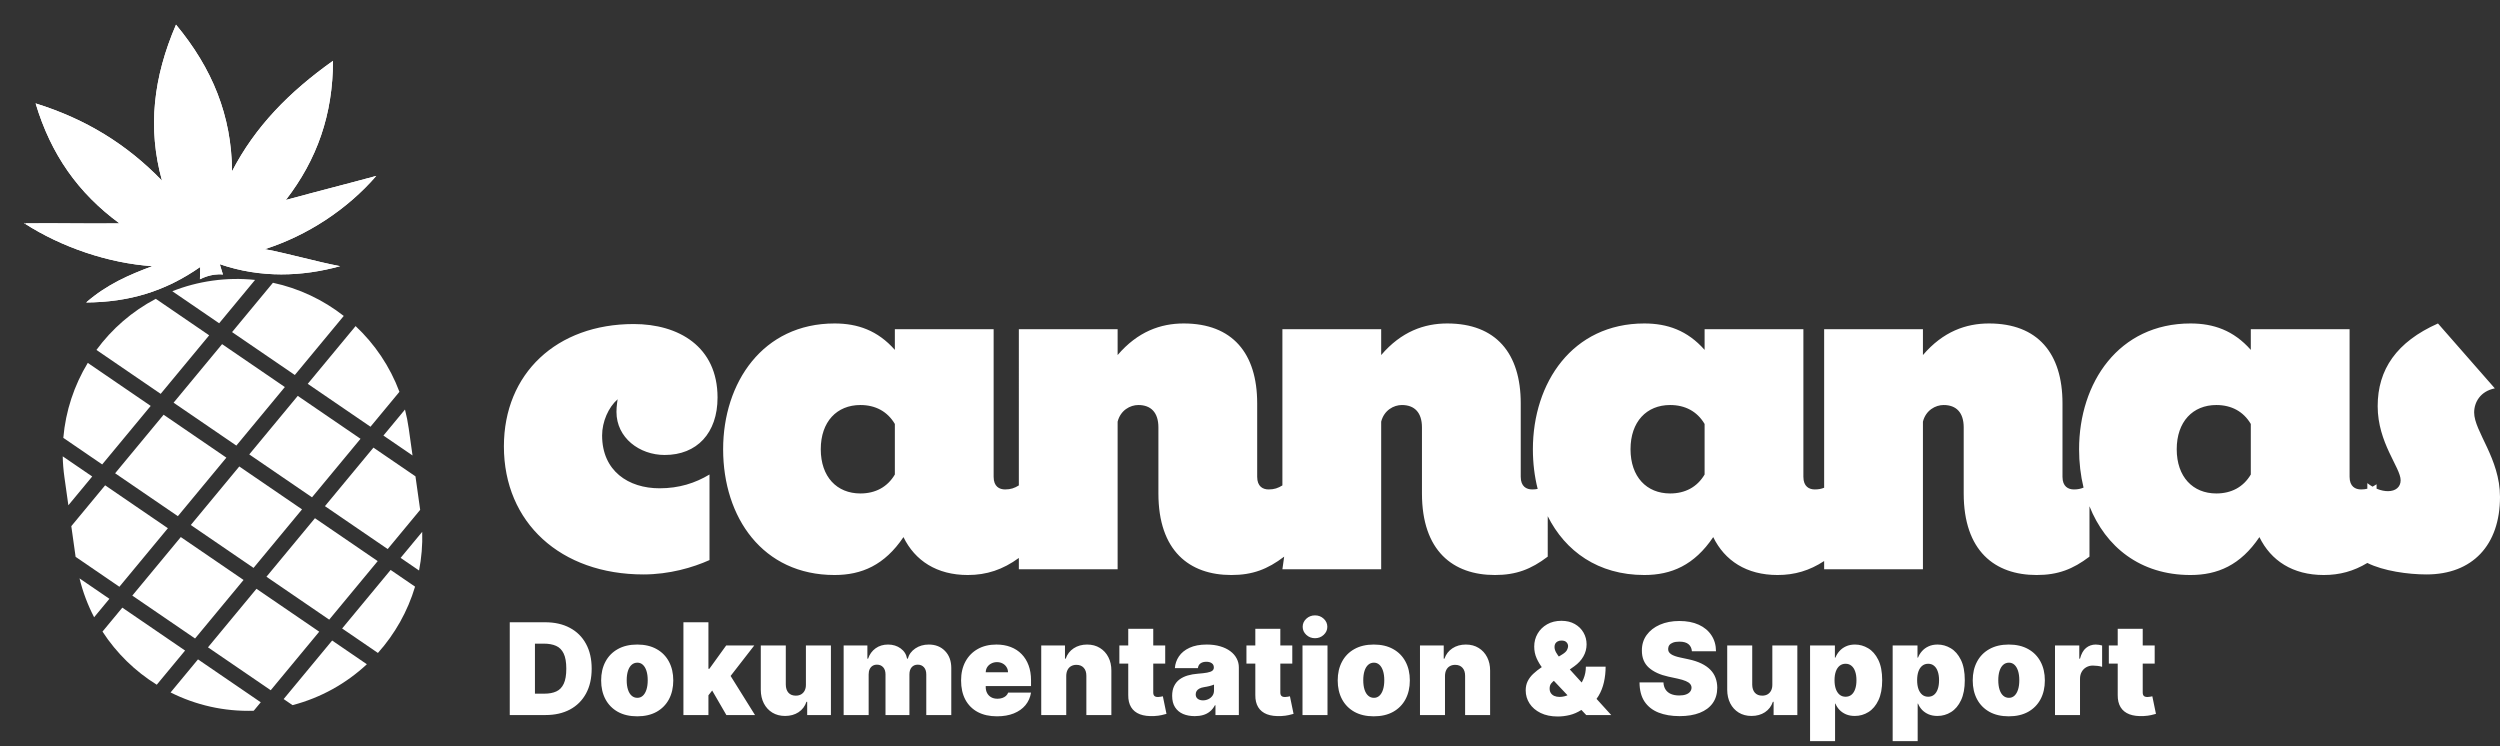
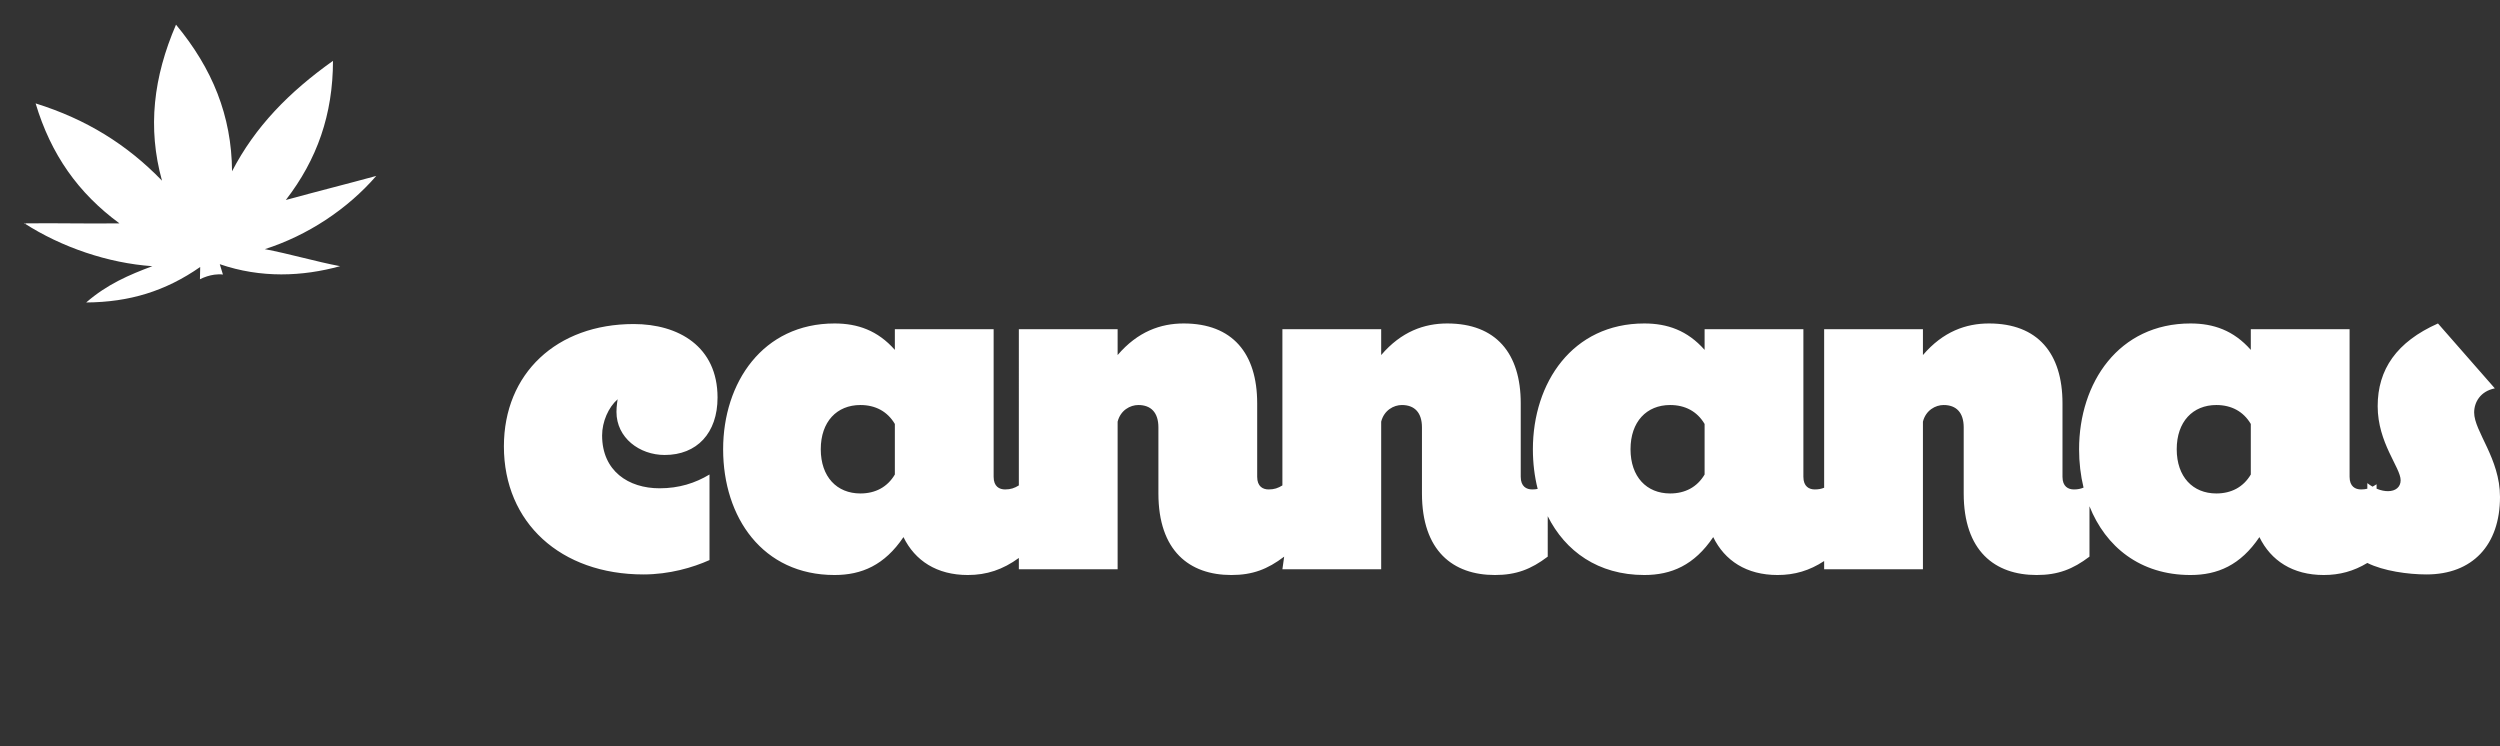
<svg xmlns="http://www.w3.org/2000/svg" width="6615" height="1974" viewBox="0 0 6615 1974" fill="none">
  <rect x="0" y="0" width="6615" height="1974" fill="#333333" stroke="none" />
-   <path d="M1443.29 1892H1348.82V1646.5H1442.33C1467.58 1646.5 1489.4 1651.41 1507.78 1661.24C1526.24 1670.99 1540.46 1685.06 1550.45 1703.44C1560.52 1721.74 1565.56 1743.67 1565.56 1769.25C1565.56 1794.82 1560.56 1816.8 1550.57 1835.18C1540.58 1853.48 1526.44 1867.55 1508.14 1877.38C1489.84 1887.13 1468.22 1892 1443.29 1892ZM1415.47 1835.42H1440.89C1453.04 1835.42 1463.38 1833.46 1471.94 1829.54C1480.57 1825.63 1487.12 1818.88 1491.6 1809.29C1496.15 1799.7 1498.43 1786.35 1498.43 1769.25C1498.43 1752.15 1496.11 1738.8 1491.48 1729.21C1486.92 1719.62 1480.21 1712.87 1471.34 1708.95C1462.55 1705.03 1451.76 1703.08 1438.97 1703.08H1415.47V1835.42ZM1686.06 1895.36C1666.08 1895.36 1648.98 1891.4 1634.76 1883.49C1620.53 1875.5 1609.62 1864.39 1602.03 1850.16C1594.44 1835.86 1590.64 1819.28 1590.64 1800.42C1590.64 1781.55 1594.44 1765.01 1602.03 1750.79C1609.62 1736.48 1620.53 1725.37 1634.76 1717.46C1648.98 1709.47 1666.08 1705.47 1686.06 1705.47C1706.04 1705.47 1723.14 1709.47 1737.37 1717.46C1751.59 1725.37 1762.5 1736.48 1770.1 1750.79C1777.69 1765.01 1781.48 1781.55 1781.48 1800.42C1781.48 1819.28 1777.69 1835.86 1770.1 1850.16C1762.5 1864.39 1751.59 1875.5 1737.37 1883.49C1723.14 1891.4 1706.04 1895.36 1686.06 1895.36ZM1686.54 1846.45C1692.14 1846.45 1696.97 1844.57 1701.05 1840.81C1705.12 1837.06 1708.28 1831.7 1710.52 1824.75C1712.76 1817.8 1713.87 1809.53 1713.87 1799.94C1713.87 1790.27 1712.76 1781.99 1710.52 1775.12C1708.28 1768.17 1705.12 1762.81 1701.05 1759.06C1696.97 1755.3 1692.14 1753.42 1686.54 1753.42C1680.63 1753.42 1675.55 1755.3 1671.32 1759.06C1667.08 1762.81 1663.85 1768.17 1661.61 1775.12C1659.37 1781.99 1658.25 1790.27 1658.25 1799.94C1658.25 1809.53 1659.37 1817.8 1661.61 1824.75C1663.85 1831.7 1667.08 1837.06 1671.32 1840.81C1675.55 1844.57 1680.63 1846.45 1686.54 1846.45ZM1867.79 1848.37L1868.27 1769.73H1876.9L1921.5 1707.87H1995.82L1921.02 1804.25H1902.32L1867.79 1848.37ZM1808.34 1892V1646.5H1874.51V1892H1808.34ZM1921.98 1892L1879.78 1819.12L1922.94 1772.12L1997.74 1892H1921.98ZM2132.45 1811.44V1707.87H2198.62V1892H2135.81V1857H2133.89C2129.89 1868.74 2122.9 1877.93 2112.91 1884.57C2102.92 1891.12 2091.05 1894.4 2077.31 1894.4C2064.44 1894.4 2053.17 1891.44 2043.5 1885.53C2033.91 1879.61 2026.44 1871.46 2021.08 1861.07C2015.81 1850.68 2013.13 1838.78 2013.05 1825.35V1707.87H2079.22V1811.44C2079.3 1820.55 2081.62 1827.71 2086.18 1832.9C2090.81 1838.1 2097.29 1840.69 2105.6 1840.69C2111.11 1840.69 2115.87 1839.53 2119.86 1837.22C2123.94 1834.82 2127.05 1831.46 2129.21 1827.15C2131.45 1822.75 2132.53 1817.52 2132.45 1811.44ZM2232.28 1892V1707.87H2295.09V1742.87H2297.01C2300.84 1731.37 2307.4 1722.26 2316.67 1715.54C2325.94 1708.83 2336.97 1705.47 2349.75 1705.47C2362.7 1705.47 2373.85 1708.91 2383.2 1715.78C2392.55 1722.58 2398.18 1731.61 2400.1 1742.87H2402.02C2405.14 1731.61 2411.77 1722.58 2421.92 1715.78C2432.07 1708.91 2443.98 1705.47 2457.64 1705.47C2475.3 1705.47 2489.61 1711.15 2500.56 1722.5C2511.59 1733.84 2517.1 1748.95 2517.1 1767.81V1892H2450.93V1784.59C2450.93 1776.52 2448.89 1770.21 2444.81 1765.65C2440.74 1761.02 2435.26 1758.7 2428.39 1758.7C2421.6 1758.7 2416.2 1761.02 2412.21 1765.65C2408.29 1770.21 2406.33 1776.52 2406.33 1784.59V1892H2343.04V1784.59C2343.04 1776.52 2341 1770.21 2336.93 1765.65C2332.85 1761.02 2327.38 1758.7 2320.5 1758.7C2315.95 1758.7 2312.03 1759.74 2308.76 1761.82C2305.48 1763.89 2302.92 1766.89 2301.08 1770.81C2299.33 1774.64 2298.45 1779.24 2298.45 1784.59V1892H2232.28ZM2637.96 1895.36C2618.3 1895.36 2601.36 1891.6 2587.14 1884.09C2572.99 1876.5 2562.08 1865.63 2554.41 1851.48C2546.82 1837.26 2543.02 1820.23 2543.02 1800.42C2543.02 1781.39 2546.86 1764.77 2554.53 1750.55C2562.2 1736.32 2573.03 1725.25 2587.02 1717.34C2601 1709.43 2617.51 1705.47 2636.53 1705.47C2650.43 1705.47 2663.02 1707.63 2674.29 1711.95C2685.55 1716.26 2695.18 1722.54 2703.18 1730.77C2711.17 1738.92 2717.32 1748.83 2721.64 1760.5C2725.95 1772.16 2728.11 1785.31 2728.11 1799.94V1815.28H2563.64V1778.84H2667.21C2667.13 1773.56 2665.77 1768.93 2663.14 1764.93C2660.58 1760.86 2657.1 1757.7 2652.71 1755.46C2648.39 1753.14 2643.48 1751.99 2637.96 1751.99C2632.61 1751.99 2627.69 1753.14 2623.22 1755.46C2618.74 1757.7 2615.15 1760.82 2612.43 1764.81C2609.79 1768.81 2608.39 1773.48 2608.23 1778.84V1818.16C2608.23 1824.07 2609.47 1829.35 2611.95 1833.98C2614.43 1838.62 2617.98 1842.25 2622.62 1844.89C2627.26 1847.53 2632.85 1848.84 2639.4 1848.84C2643.96 1848.84 2648.11 1848.21 2651.87 1846.93C2655.71 1845.65 2658.98 1843.81 2661.7 1841.41C2664.42 1838.94 2666.41 1835.98 2667.69 1832.54H2728.11C2726.03 1845.33 2721.12 1856.44 2713.37 1865.87C2705.61 1875.22 2695.34 1882.49 2682.56 1887.68C2669.85 1892.8 2654.99 1895.36 2637.96 1895.36ZM2821.28 1788.43V1892H2755.11V1707.87H2817.93V1742.87H2819.84C2823.84 1731.21 2830.87 1722.06 2840.94 1715.42C2851.09 1708.79 2862.92 1705.47 2876.43 1705.47C2889.45 1705.47 2900.76 1708.47 2910.35 1714.46C2920.02 1720.38 2927.49 1728.53 2932.77 1738.92C2938.12 1749.31 2940.76 1761.18 2940.68 1774.52V1892H2874.51V1788.43C2874.59 1779.32 2872.27 1772.16 2867.56 1766.97C2862.92 1761.78 2856.45 1759.18 2848.14 1759.18C2842.7 1759.18 2837.95 1760.38 2833.87 1762.77C2829.87 1765.09 2826.8 1768.45 2824.64 1772.84C2822.48 1777.16 2821.36 1782.35 2821.28 1788.43ZM3083.15 1707.87V1755.82H2961.84V1707.87H3083.15ZM2985.33 1663.76H3051.5V1832.78C3051.5 1835.34 3051.94 1837.5 3052.82 1839.25C3053.7 1840.93 3055.06 1842.21 3056.9 1843.09C3058.74 1843.89 3061.09 1844.29 3063.97 1844.29C3065.97 1844.29 3068.29 1844.05 3070.92 1843.57C3073.64 1843.09 3075.64 1842.69 3076.92 1842.37L3086.51 1888.88C3083.55 1889.76 3079.32 1890.84 3073.8 1892.12C3068.37 1893.4 3061.89 1894.24 3054.38 1894.64C3039.2 1895.44 3026.45 1893.88 3016.14 1889.96C3005.83 1885.97 2998.08 1879.69 2992.88 1871.14C2987.69 1862.59 2985.17 1851.88 2985.33 1839.02V1663.76ZM3161.46 1894.88C3149.71 1894.88 3139.32 1892.96 3130.29 1889.12C3121.34 1885.21 3114.31 1879.29 3109.19 1871.38C3104.08 1863.47 3101.52 1853.4 3101.52 1841.17C3101.52 1831.1 3103.24 1822.51 3106.68 1815.4C3110.11 1808.21 3114.91 1802.33 3121.06 1797.78C3127.22 1793.22 3134.37 1789.75 3142.52 1787.35C3150.75 1784.95 3159.62 1783.39 3169.13 1782.67C3179.44 1781.87 3187.71 1780.92 3193.95 1779.8C3200.26 1778.6 3204.81 1776.96 3207.61 1774.88C3210.41 1772.72 3211.81 1769.89 3211.81 1766.37V1765.89C3211.81 1761.1 3209.97 1757.42 3206.29 1754.86C3202.62 1752.31 3197.9 1751.03 3192.15 1751.03C3185.83 1751.03 3180.68 1752.43 3176.68 1755.22C3172.77 1757.94 3170.41 1762.13 3169.61 1767.81H3108.71C3109.51 1756.62 3113.07 1746.31 3119.38 1736.88C3125.78 1727.37 3135.09 1719.78 3147.31 1714.1C3159.54 1708.35 3174.81 1705.47 3193.11 1705.47C3206.29 1705.47 3218.12 1707.03 3228.59 1710.15C3239.06 1713.19 3247.97 1717.46 3255.32 1722.98C3262.67 1728.41 3268.27 1734.8 3272.1 1742.16C3276.02 1749.43 3277.98 1757.34 3277.98 1765.89V1892H3216.12V1866.11H3214.68C3211.01 1872.98 3206.53 1878.53 3201.26 1882.77C3196.06 1887.01 3190.11 1890.08 3183.4 1892C3176.76 1893.92 3169.45 1894.88 3161.46 1894.88ZM3183.04 1853.16C3188.07 1853.16 3192.79 1852.12 3197.18 1850.04C3201.66 1847.97 3205.29 1844.97 3208.09 1841.05C3210.89 1837.14 3212.29 1832.38 3212.29 1826.79V1811.44C3210.53 1812.16 3208.65 1812.84 3206.65 1813.48C3204.73 1814.12 3202.66 1814.72 3200.42 1815.28C3198.26 1815.84 3195.94 1816.36 3193.47 1816.84C3191.07 1817.32 3188.55 1817.76 3185.91 1818.16C3180.8 1818.96 3176.6 1820.27 3173.33 1822.11C3170.13 1823.87 3167.73 1826.07 3166.13 1828.71C3164.62 1831.26 3163.86 1834.14 3163.86 1837.34C3163.86 1842.45 3165.66 1846.37 3169.25 1849.08C3172.85 1851.8 3177.44 1853.16 3183.04 1853.16ZM3419.4 1707.87V1755.82H3298.09V1707.87H3419.4ZM3321.58 1663.76H3387.75V1832.78C3387.75 1835.34 3388.19 1837.5 3389.07 1839.25C3389.95 1840.93 3391.31 1842.21 3393.15 1843.09C3394.99 1843.89 3397.34 1844.29 3400.22 1844.29C3402.22 1844.29 3404.54 1844.05 3407.17 1843.57C3409.89 1843.09 3411.89 1842.69 3413.17 1842.37L3422.76 1888.88C3419.8 1889.76 3415.57 1890.84 3410.05 1892.12C3404.62 1893.4 3398.14 1894.24 3390.63 1894.64C3375.45 1895.44 3362.7 1893.88 3352.39 1889.96C3342.08 1885.97 3334.33 1879.69 3329.14 1871.14C3323.94 1862.59 3321.42 1851.88 3321.58 1839.02V1663.76ZM3446.4 1892V1707.87H3512.57V1892H3446.4ZM3479.49 1688.69C3470.54 1688.69 3462.87 1685.73 3456.47 1679.82C3450.08 1673.91 3446.88 1666.79 3446.88 1658.48C3446.88 1650.17 3450.08 1643.06 3456.47 1637.14C3462.87 1631.23 3470.54 1628.27 3479.49 1628.27C3488.52 1628.27 3496.19 1631.23 3502.51 1637.14C3508.9 1643.06 3512.1 1650.17 3512.1 1658.48C3512.1 1666.79 3508.9 1673.91 3502.51 1679.82C3496.19 1685.73 3488.52 1688.69 3479.49 1688.69ZM3635 1895.36C3615.02 1895.36 3597.92 1891.4 3583.69 1883.49C3569.47 1875.5 3558.56 1864.39 3550.97 1850.16C3543.37 1835.86 3539.58 1819.28 3539.58 1800.42C3539.58 1781.55 3543.37 1765.01 3550.97 1750.79C3558.56 1736.48 3569.47 1725.37 3583.69 1717.46C3597.92 1709.47 3615.02 1705.47 3635 1705.47C3654.98 1705.47 3672.08 1709.47 3686.3 1717.46C3700.53 1725.37 3711.44 1736.48 3719.03 1750.79C3726.62 1765.01 3730.42 1781.55 3730.42 1800.42C3730.42 1819.28 3726.62 1835.86 3719.03 1850.16C3711.44 1864.39 3700.53 1875.5 3686.3 1883.49C3672.08 1891.4 3654.98 1895.36 3635 1895.36ZM3635.48 1846.45C3641.07 1846.45 3645.91 1844.57 3649.98 1840.81C3654.06 1837.06 3657.21 1831.7 3659.45 1824.75C3661.69 1817.8 3662.81 1809.53 3662.81 1799.94C3662.81 1790.27 3661.69 1781.99 3659.45 1775.12C3657.21 1768.17 3654.06 1762.81 3649.98 1759.06C3645.91 1755.3 3641.07 1753.42 3635.48 1753.42C3629.56 1753.42 3624.49 1755.3 3620.25 1759.06C3616.02 1762.81 3612.78 1768.17 3610.54 1775.12C3608.31 1781.99 3607.19 1790.27 3607.19 1799.94C3607.19 1809.53 3608.31 1817.8 3610.54 1824.75C3612.78 1831.7 3616.02 1837.06 3620.25 1840.81C3624.49 1844.57 3629.56 1846.45 3635.48 1846.45ZM3823.44 1788.43V1892H3757.27V1707.87H3820.09V1742.87H3822C3826 1731.21 3833.03 1722.06 3843.1 1715.42C3853.25 1708.79 3865.08 1705.47 3878.58 1705.47C3891.61 1705.47 3902.92 1708.47 3912.51 1714.46C3922.18 1720.38 3929.65 1728.53 3934.93 1738.92C3940.28 1749.31 3942.92 1761.18 3942.84 1774.52V1892H3876.67V1788.43C3876.75 1779.32 3874.43 1772.16 3869.71 1766.97C3865.08 1761.78 3858.61 1759.18 3850.29 1759.18C3844.86 1759.18 3840.1 1760.38 3836.03 1762.77C3832.03 1765.09 3828.96 1768.45 3826.8 1772.84C3824.64 1777.16 3823.52 1782.35 3823.44 1788.43ZM4121.87 1895.84C4104.29 1895.84 4089.15 1892.72 4076.44 1886.49C4063.73 1880.25 4053.98 1871.9 4047.19 1861.43C4040.4 1850.96 4037 1839.41 4037 1826.79C4037 1817.6 4038.76 1809.49 4042.27 1802.45C4045.79 1795.34 4050.71 1788.83 4057.02 1782.91C4063.33 1777 4070.72 1771.17 4079.2 1765.41L4134.82 1730.89C4140.41 1727.37 4144.21 1723.73 4146.21 1719.98C4148.2 1716.14 4149.2 1712.75 4149.2 1709.79C4149.2 1705.87 4147.76 1702.4 4144.89 1699.36C4142.01 1696.32 4137.54 1694.84 4131.46 1694.92C4127.71 1694.92 4124.47 1695.64 4121.75 1697.08C4119.03 1698.44 4116.92 1700.36 4115.4 1702.84C4113.96 1705.31 4113.24 1708.27 4113.24 1711.71C4113.24 1716.42 4114.6 1721.26 4117.32 1726.21C4120.03 1731.09 4123.75 1736.36 4128.46 1742.04C4133.18 1747.71 4138.49 1754.06 4144.41 1761.1L4263.32 1892H4197.15L4097.42 1786.51C4092.54 1781.32 4087.15 1774.96 4081.23 1767.45C4075.32 1759.86 4070.21 1751.31 4065.89 1741.8C4061.65 1732.29 4059.54 1721.94 4059.54 1710.75C4059.54 1698.28 4062.53 1686.89 4068.53 1676.58C4074.52 1666.27 4082.91 1658.04 4093.7 1651.89C4104.49 1645.74 4117.08 1642.66 4131.46 1642.66C4145.21 1642.66 4157.04 1645.5 4166.94 1651.17C4176.93 1656.84 4184.61 1664.4 4189.96 1673.83C4195.4 1683.26 4198.11 1693.65 4198.11 1704.99C4198.11 1716.42 4195.28 1727.09 4189.6 1737C4184.01 1746.91 4175.98 1755.58 4165.51 1763.01L4114.68 1798.98C4110.76 1801.69 4107.37 1804.81 4104.49 1808.33C4101.69 1811.84 4100.29 1816.4 4100.29 1821.99C4100.29 1826.63 4101.37 1830.58 4103.53 1833.86C4105.69 1837.14 4108.73 1839.65 4112.64 1841.41C4116.64 1843.17 4121.31 1844.05 4126.67 1844.05C4134.82 1844.05 4142.97 1842.09 4151.12 1838.18C4159.35 1834.18 4166.87 1828.63 4173.66 1821.51C4180.45 1814.32 4185.89 1805.85 4189.96 1796.1C4194.12 1786.27 4196.19 1775.56 4196.19 1763.97H4248.46C4248.46 1778.2 4246.98 1791.9 4244.02 1805.09C4241.07 1818.28 4236.31 1830.34 4229.76 1841.29C4223.21 1852.24 4214.58 1861.47 4203.87 1868.98C4200.51 1870.66 4197.23 1872.26 4194.04 1873.78C4190.84 1875.3 4187.56 1876.9 4184.21 1878.57C4174.38 1884.89 4164.11 1889.36 4153.4 1892C4142.69 1894.56 4132.18 1895.84 4121.87 1895.84ZM4476.76 1723.22C4476.12 1715.22 4473.13 1708.99 4467.77 1704.51C4462.5 1700.04 4454.47 1697.8 4443.68 1697.8C4436.8 1697.8 4431.17 1698.64 4426.77 1700.32C4422.46 1701.92 4419.26 1704.12 4417.18 1706.91C4415.11 1709.71 4414.03 1712.91 4413.95 1716.5C4413.79 1719.46 4414.31 1722.14 4415.51 1724.53C4416.79 1726.85 4418.78 1728.97 4421.5 1730.89C4424.22 1732.73 4427.69 1734.4 4431.93 1735.92C4436.17 1737.44 4441.2 1738.8 4447.03 1740L4467.17 1744.31C4480.76 1747.19 4492.39 1750.99 4502.06 1755.7C4511.73 1760.42 4519.64 1765.97 4525.79 1772.36C4531.95 1778.68 4536.46 1785.79 4539.34 1793.7C4542.29 1801.61 4543.81 1810.24 4543.89 1819.6C4543.81 1835.74 4539.78 1849.4 4531.79 1860.59C4523.79 1871.78 4512.37 1880.29 4497.5 1886.13C4482.72 1891.96 4464.94 1894.88 4444.16 1894.88C4422.82 1894.88 4404.2 1891.72 4388.29 1885.41C4372.47 1879.09 4360.16 1869.38 4351.37 1856.28C4342.66 1843.09 4338.27 1826.23 4338.19 1805.69H4401.48C4401.88 1813.2 4403.76 1819.52 4407.12 1824.63C4410.47 1829.74 4415.19 1833.62 4421.26 1836.26C4427.41 1838.9 4434.73 1840.21 4443.2 1840.21C4450.31 1840.21 4456.26 1839.33 4461.06 1837.58C4465.85 1835.82 4469.49 1833.38 4471.97 1830.26C4474.45 1827.15 4475.72 1823.59 4475.8 1819.6C4475.72 1815.84 4474.49 1812.56 4472.09 1809.77C4469.77 1806.89 4465.93 1804.33 4460.58 1802.09C4455.23 1799.78 4447.99 1797.62 4438.88 1795.62L4414.43 1790.35C4392.69 1785.63 4375.55 1777.76 4363 1766.73C4350.53 1755.62 4344.34 1740.48 4344.42 1721.3C4344.34 1705.71 4348.5 1692.09 4356.89 1680.42C4365.36 1668.67 4377.07 1659.52 4392.01 1652.97C4407.04 1646.42 4424.26 1643.14 4443.68 1643.14C4463.5 1643.14 4480.64 1646.46 4495.1 1653.09C4509.57 1659.72 4520.72 1669.07 4528.55 1681.14C4536.46 1693.13 4540.46 1707.15 4540.54 1723.22H4476.76ZM4689.6 1811.44V1707.87H4755.77V1892H4692.96V1857H4691.04C4687.04 1868.74 4680.05 1877.93 4670.06 1884.57C4660.07 1891.12 4648.2 1894.4 4634.46 1894.4C4621.59 1894.4 4610.32 1891.44 4600.65 1885.53C4591.06 1879.61 4583.59 1871.46 4578.24 1861.07C4572.96 1850.68 4570.29 1838.78 4570.21 1825.35V1707.87H4636.38V1811.44C4636.46 1820.55 4638.77 1827.71 4643.33 1832.9C4647.96 1838.1 4654.44 1840.69 4662.75 1840.69C4668.26 1840.69 4673.02 1839.53 4677.01 1837.22C4681.09 1834.82 4684.21 1831.46 4686.36 1827.15C4688.6 1822.75 4689.68 1817.52 4689.6 1811.44ZM4789.43 1961.05V1707.87H4855.12V1740H4856.56C4858.96 1733.76 4862.47 1728.05 4867.11 1722.86C4871.74 1717.58 4877.5 1713.39 4884.37 1710.27C4891.24 1707.07 4899.23 1705.47 4908.34 1705.47C4920.49 1705.47 4932.04 1708.71 4942.99 1715.18C4954.02 1721.66 4962.97 1731.85 4969.84 1745.75C4976.79 1759.66 4980.27 1777.72 4980.27 1799.94C4980.27 1821.19 4976.95 1838.82 4970.32 1852.8C4963.77 1866.79 4954.98 1877.22 4943.95 1884.09C4933 1890.96 4920.97 1894.4 4907.86 1894.4C4899.23 1894.4 4891.52 1893 4884.73 1890.2C4878.02 1887.32 4872.26 1883.45 4867.47 1878.57C4862.75 1873.62 4859.12 1868.02 4856.56 1861.79H4855.6V1961.05H4789.43ZM4854.16 1799.94C4854.16 1808.89 4855.32 1816.64 4857.64 1823.19C4860.03 1829.66 4863.39 1834.7 4867.71 1838.3C4872.1 1841.81 4877.34 1843.57 4883.41 1843.57C4889.48 1843.57 4894.64 1841.85 4898.87 1838.42C4903.19 1834.9 4906.47 1829.9 4908.7 1823.43C4911.02 1816.88 4912.18 1809.05 4912.18 1799.94C4912.18 1790.83 4911.02 1783.03 4908.7 1776.56C4906.47 1770.01 4903.19 1765.01 4898.87 1761.58C4894.64 1758.06 4889.48 1756.3 4883.41 1756.3C4877.34 1756.3 4872.1 1758.06 4867.71 1761.58C4863.39 1765.01 4860.03 1770.01 4857.64 1776.56C4855.32 1783.03 4854.16 1790.83 4854.16 1799.94ZM5007.99 1961.05V1707.87H5073.68V1740H5075.12C5077.52 1733.76 5081.03 1728.05 5085.67 1722.86C5090.31 1717.58 5096.06 1713.39 5102.93 1710.27C5109.81 1707.07 5117.8 1705.47 5126.91 1705.47C5139.05 1705.47 5150.6 1708.71 5161.55 1715.18C5172.58 1721.66 5181.53 1731.85 5188.4 1745.75C5195.36 1759.66 5198.83 1777.72 5198.83 1799.94C5198.83 1821.19 5195.52 1838.82 5188.88 1852.8C5182.33 1866.79 5173.54 1877.22 5162.51 1884.09C5151.56 1890.96 5139.53 1894.4 5126.43 1894.4C5117.8 1894.4 5110.08 1893 5103.29 1890.2C5096.58 1887.32 5090.82 1883.45 5086.03 1878.57C5081.31 1873.62 5077.68 1868.02 5075.12 1861.79H5074.16V1961.05H5007.99ZM5072.72 1799.94C5072.72 1808.89 5073.88 1816.64 5076.2 1823.19C5078.6 1829.66 5081.95 1834.7 5086.27 1838.3C5090.66 1841.81 5095.9 1843.57 5101.97 1843.57C5108.05 1843.57 5113.2 1841.85 5117.44 1838.42C5121.75 1834.9 5125.03 1829.9 5127.27 1823.43C5129.58 1816.88 5130.74 1809.05 5130.74 1799.94C5130.74 1790.83 5129.58 1783.03 5127.27 1776.56C5125.03 1770.01 5121.75 1765.01 5117.44 1761.58C5113.2 1758.06 5108.05 1756.3 5101.97 1756.3C5095.9 1756.3 5090.66 1758.06 5086.27 1761.58C5081.95 1765.01 5078.6 1770.01 5076.2 1776.56C5073.88 1783.03 5072.72 1790.83 5072.72 1799.94ZM5315.26 1895.36C5295.28 1895.36 5278.18 1891.4 5263.95 1883.49C5249.73 1875.5 5238.82 1864.39 5231.23 1850.16C5223.64 1835.86 5219.84 1819.28 5219.84 1800.42C5219.84 1781.55 5223.64 1765.01 5231.23 1750.79C5238.82 1736.48 5249.73 1725.37 5263.95 1717.46C5278.18 1709.47 5295.28 1705.47 5315.26 1705.47C5335.24 1705.47 5352.34 1709.47 5366.57 1717.46C5380.79 1725.37 5391.7 1736.48 5399.29 1750.79C5406.89 1765.01 5410.68 1781.55 5410.68 1800.42C5410.68 1819.28 5406.89 1835.86 5399.29 1850.16C5391.7 1864.39 5380.79 1875.5 5366.57 1883.49C5352.34 1891.4 5335.24 1895.36 5315.26 1895.36ZM5315.74 1846.45C5321.34 1846.45 5326.17 1844.57 5330.25 1840.81C5334.32 1837.06 5337.48 1831.7 5339.72 1824.75C5341.95 1817.8 5343.07 1809.53 5343.07 1799.94C5343.07 1790.27 5341.95 1781.99 5339.72 1775.12C5337.48 1768.17 5334.32 1762.81 5330.25 1759.06C5326.17 1755.3 5321.34 1753.42 5315.74 1753.42C5309.83 1753.42 5304.75 1755.3 5300.52 1759.06C5296.28 1762.81 5293.04 1768.17 5290.81 1775.12C5288.57 1781.99 5287.45 1790.27 5287.45 1799.94C5287.45 1809.53 5288.57 1817.8 5290.81 1824.75C5293.04 1831.7 5296.28 1837.06 5300.52 1840.81C5304.75 1844.57 5309.83 1846.45 5315.74 1846.45ZM5437.53 1892V1707.87H5501.79V1742.87H5503.71C5507.06 1729.93 5512.38 1720.46 5519.65 1714.46C5527 1708.47 5535.59 1705.47 5545.42 1705.47C5548.3 1705.47 5551.14 1705.71 5553.93 1706.19C5556.81 1706.59 5559.57 1707.19 5562.2 1707.99V1764.45C5558.93 1763.33 5554.89 1762.49 5550.1 1761.94C5545.3 1761.38 5541.19 1761.1 5537.75 1761.1C5531.28 1761.1 5525.44 1762.57 5520.25 1765.53C5515.13 1768.41 5511.1 1772.48 5508.14 1777.76C5505.18 1782.95 5503.71 1789.07 5503.71 1796.1V1892H5437.53ZM5701.29 1707.87V1755.82H5579.98V1707.87H5701.29ZM5603.47 1663.76H5669.64V1832.78C5669.64 1835.34 5670.08 1837.5 5670.96 1839.25C5671.84 1840.93 5673.2 1842.21 5675.04 1843.09C5676.88 1843.89 5679.23 1844.29 5682.11 1844.29C5684.11 1844.29 5686.43 1844.05 5689.06 1843.57C5691.78 1843.09 5693.78 1842.69 5695.06 1842.37L5704.65 1888.88C5701.69 1889.76 5697.45 1890.84 5691.94 1892.12C5686.51 1893.4 5680.03 1894.24 5672.52 1894.64C5657.34 1895.44 5644.59 1893.88 5634.28 1889.96C5623.97 1885.97 5616.22 1879.69 5611.02 1871.14C5605.83 1862.59 5603.31 1851.88 5603.47 1839.02V1663.76Z" fill="white" />
-   <path fill-rule="evenodd" clip-rule="evenodd" d="M523.884 1744.7L689.945 1858.23L671.368 1880.66C593.107 1883.16 517.91 1865.61 451.359 1832.24L523.884 1744.7ZM878.861 1694.83L970.7 1757.6C916.418 1808.2 849.483 1846.12 774.065 1865.81L750.525 1849.72L878.861 1694.83ZM678.629 1557.94L844.674 1671.46L716.339 1826.35L550.294 1712.83L678.629 1557.94ZM323.669 1607.82L489.714 1721.35L414.795 1811.77C357.559 1776.24 308.299 1728.32 271.181 1671.18L323.669 1607.82ZM1033.59 1508.05L1098.26 1552.26C1078.73 1617.61 1044.92 1677.48 999.99 1727.71L905.268 1662.94L1033.59 1508.05ZM478.398 1421.05L644.457 1534.57L516.121 1689.46L350.076 1575.94L478.398 1421.05ZM833.359 1371.16L999.404 1484.69L871.082 1639.58L705.037 1526.06L833.359 1371.16ZM210.408 1530.38L289.481 1584.44L249.054 1633.24C232.362 1601.17 219.278 1566.73 210.408 1530.38ZM1108.81 1509.54L1060 1476.17L1117.17 1407.18C1118.24 1442.08 1115.33 1476.36 1108.81 1509.54ZM988.102 1184.39L1099.32 1260.41L1111.77 1349.05L1025.82 1452.8L859.78 1339.28L988.102 1184.39ZM633.142 1234.28L799.187 1347.8L670.864 1502.69L504.82 1389.17L633.142 1234.28ZM278.166 1284.15L444.226 1397.68L315.89 1552.58L200.067 1473.38L188.658 1392.2L278.166 1284.15ZM787.871 1047.5L953.93 1161.02L825.594 1315.91L659.549 1202.39L787.871 1047.5ZM432.909 1097.37L598.955 1210.91L470.633 1365.8L304.589 1252.28L432.909 1097.37ZM165.966 1207.46L243.995 1260.8L180.893 1336.95L170.396 1262.26C167.812 1243.87 166.352 1225.58 165.966 1207.46ZM1081.58 1134.2L1091.55 1205.16L1014.52 1152.5L1071.6 1083.63C1075.81 1100.1 1079.16 1116.97 1081.58 1134.2ZM232.257 960.211L398.738 1074.02L270.402 1228.91L167.53 1158.57C173.644 1087.15 196.359 1019.51 232.257 960.211ZM1056.89 1036.74L980.337 1129.14L814.292 1015.62L940.9 862.809C991.551 910.304 1031.73 969.427 1056.89 1036.74ZM587.652 910.599L753.699 1024.13L625.363 1179.03L459.318 1065.51L587.652 910.599ZM412.245 790.685L553.468 887.246L425.146 1042.14L255.161 925.922C296.157 870.103 349.658 823.512 412.245 790.685ZM909.583 835.964L780.104 992.237L614.059 878.717L722.185 748.203C791.15 762.951 855.122 793.339 909.583 835.964ZM561.958 742.638C600.257 737.256 638.117 736.754 674.908 740.66L579.889 855.362L455.956 770.619C489.34 757.376 524.817 747.858 561.958 742.638Z" fill="white" />
-   <path d="M465.714 65.274C561.781 181.078 612.924 305.982 614.01 453.209C675.002 335.334 764.624 243.727 881.082 160.992C880.864 303.045 839.228 421.699 756.301 529.154C835.564 507.441 921.036 485.904 995.582 465.497C918.595 554.186 813.275 623.234 700.706 659.272C765.549 671.376 836.907 692.523 899.905 704.316C800.325 731.741 690.523 736.572 581.523 699.025L587.148 717.589C588.071 720.599 588.985 723.571 589.891 726.506C583.254 725.484 575.686 725.585 567.191 726.779C554.169 728.609 541.448 732.66 529.028 738.931L529.582 714.82C529.635 712.058 529.686 709.268 529.732 706.447C437.683 770.534 342.296 799.585 228.014 800.358C283.775 751.944 341.662 727.378 403.077 704.316C286.636 696.391 162.573 654.134 64.69 591.022C64.922 586.56 68.653 595.485 68.891 591.023C145.791 589.931 232.926 592.208 316.084 591.023C207.113 511.109 134.686 408.628 94.226 273.578C228.27 315.463 335.895 382.207 428.652 478.045C389.865 337.974 406.032 203.753 465.714 65.274Z" fill="white" />
-   <path d="M465.714 65.274C561.781 181.078 612.924 305.982 614.01 453.209C675.002 335.334 764.624 243.727 881.082 160.992C880.864 303.045 839.228 421.699 756.301 529.154C835.564 507.441 921.036 485.904 995.582 465.497C918.595 554.186 813.275 623.234 700.706 659.272C765.549 671.376 836.907 692.523 899.905 704.316C800.325 731.741 690.523 736.572 581.523 699.025L587.148 717.589C588.071 720.599 588.985 723.571 589.891 726.506C583.254 725.484 575.686 725.585 567.191 726.779C554.169 728.609 541.448 732.66 529.028 738.931L529.582 714.82C529.635 712.058 529.686 709.268 529.732 706.447C437.683 770.534 342.296 799.585 228.014 800.358C283.775 751.944 341.662 727.378 403.077 704.316C286.636 696.391 162.573 654.134 64.69 591.022C64.922 586.56 68.653 595.485 68.891 591.023C145.791 589.931 232.926 592.208 316.084 591.023C207.113 511.109 134.686 408.628 94.226 273.578C228.27 315.463 335.895 382.207 428.652 478.045C389.865 337.974 406.032 203.753 465.714 65.274Z" fill="white" />
+   <path d="M465.714 65.274C561.781 181.078 612.924 305.982 614.01 453.209C675.002 335.334 764.624 243.727 881.082 160.992C880.864 303.045 839.228 421.699 756.301 529.154C835.564 507.441 921.036 485.904 995.582 465.497C918.595 554.186 813.275 623.234 700.706 659.272C765.549 671.376 836.907 692.523 899.905 704.316C800.325 731.741 690.523 736.572 581.523 699.025C588.071 720.599 588.985 723.571 589.891 726.506C583.254 725.484 575.686 725.585 567.191 726.779C554.169 728.609 541.448 732.66 529.028 738.931L529.582 714.82C529.635 712.058 529.686 709.268 529.732 706.447C437.683 770.534 342.296 799.585 228.014 800.358C283.775 751.944 341.662 727.378 403.077 704.316C286.636 696.391 162.573 654.134 64.69 591.022C64.922 586.56 68.653 595.485 68.891 591.023C145.791 589.931 232.926 592.208 316.084 591.023C207.113 511.109 134.686 408.628 94.226 273.578C228.27 315.463 335.895 382.207 428.652 478.045C389.865 337.974 406.032 203.753 465.714 65.274Z" fill="white" />
  <path d="M1593.18 1152.22C1593.18 1115.75 1609.89 1077.76 1634.2 1056.48L1632.74 1067.17C1631.84 1074.38 1631.17 1081.81 1631.17 1089.91C1631.17 1158.3 1691.95 1203.88 1758.81 1203.88C1843.91 1203.88 1898.62 1146.14 1898.62 1051.92C1898.62 916.676 1795.28 857.411 1676.75 857.411C1473.13 857.411 1333.32 988.098 1333.32 1181.09C1333.32 1383.2 1483.76 1519.96 1702.59 1519.96C1770.97 1519.96 1833.27 1501.73 1877.34 1481.97V1255.55C1839.35 1278.35 1796.8 1292.02 1745.14 1292.02C1663.08 1292.02 1593.18 1246.43 1593.18 1152.22ZM6450.88 855.892L6601.32 1027.61C6563.33 1035.21 6546.61 1064.08 6546.61 1091.43C6546.61 1141.58 6615 1213 6615 1314.82C6615 1442.46 6542.06 1519.96 6420.49 1519.96C6371.86 1519.96 6306.51 1510.85 6263.96 1489.57C6227.82 1511.38 6190.74 1521.48 6148.62 1521.48C6066.56 1521.48 6008.81 1483.49 5978.42 1421.19C5928.27 1495.65 5867.49 1521.48 5796.07 1521.48C5662.81 1521.48 5571.43 1446.69 5528.76 1339.61L5528.76 1472.86C5484.69 1506.29 5445.18 1521.48 5388.95 1521.48C5278.02 1521.48 5195.96 1457.66 5195.96 1305.7V1130.94C5195.96 1091.43 5176.21 1071.68 5142.78 1071.68C5121.5 1071.68 5095.67 1085.35 5088.07 1115.75V1506.29H4826.7L4826.69 1484.51C4788.01 1509.84 4748.6 1521.48 4703.37 1521.48C4621.31 1521.48 4563.57 1483.49 4533.18 1421.19C4483.03 1495.65 4422.24 1521.48 4350.82 1521.48C4228.76 1521.48 4141.84 1458.73 4095.3 1365.9L4095.29 1472.86C4051.23 1506.29 4011.72 1521.48 3955.49 1521.48C3844.56 1521.48 3762.5 1457.66 3762.5 1305.7V1130.94C3762.5 1091.43 3742.74 1071.68 3709.31 1071.68C3688.04 1071.68 3662.2 1085.35 3654.6 1115.75V1506.29H3393.23L3397.93 1472.86C3353.86 1506.29 3314.35 1521.48 3258.13 1521.48C3147.2 1521.48 3065.14 1457.66 3065.14 1305.7V1130.94C3065.14 1091.43 3045.38 1071.68 3011.95 1071.68C2990.68 1071.68 2964.84 1085.35 2957.24 1115.75V1506.29H2695.87L2695.87 1476.35C2653.36 1507.35 2610.6 1521.48 2560.77 1521.48C2478.71 1521.48 2420.96 1483.49 2390.57 1421.19C2340.42 1495.65 2279.64 1521.48 2208.22 1521.48C2018.26 1521.48 1913.41 1369.52 1913.41 1188.69C1913.41 1012.41 2018.26 855.892 2208.22 855.892C2269 855.892 2322.19 874.127 2367.78 925.794V871.088H2629.15V1261.63C2629.15 1287.46 2644.35 1295.06 2659.54 1295.06C2674.29 1295.06 2684.31 1291.51 2695.86 1284.41L2695.87 871.088H2957.24V939.471C3010.43 877.166 3071.22 855.892 3132 855.892C3261.17 855.892 3326.51 934.912 3326.51 1067.12V1261.63C3326.51 1287.46 3341.71 1295.06 3356.9 1295.06C3371.66 1295.06 3381.68 1291.51 3393.23 1284.41L3393.23 871.088H3654.6V939.471C3707.79 877.166 3768.58 855.892 3829.36 855.892C3958.53 855.892 4023.87 934.912 4023.87 1067.12V1261.63C4023.87 1287.46 4039.07 1295.06 4054.26 1295.06C4059.59 1295.06 4064.3 1294.6 4068.69 1293.67C4060.29 1260.52 4056.02 1225.19 4056.02 1188.69C4056.02 1012.41 4160.87 855.892 4350.82 855.892C4411.61 855.892 4464.79 874.127 4510.38 925.794V871.088H4771.76V1261.63C4771.76 1287.46 4786.95 1295.06 4802.15 1295.06C4811.77 1295.06 4819.37 1293.55 4826.7 1290.54L4826.7 871.088H5088.07V939.471C5141.26 877.166 5202.04 855.892 5262.83 855.892C5391.99 855.892 5457.34 934.912 5457.34 1067.12V1261.63C5457.34 1287.46 5472.53 1295.06 5487.73 1295.06C5497.69 1295.06 5505.5 1293.44 5513.07 1290.2C5505.24 1258.06 5501.26 1223.92 5501.26 1188.69C5501.26 1012.41 5606.11 855.892 5796.07 855.892C5856.85 855.892 5910.04 874.127 5955.63 925.794V871.088H6217V1261.63C6217 1287.46 6232.2 1295.06 6247.39 1295.06C6253.6 1295.06 6258.97 1294.43 6263.97 1293.18L6263.96 1278.35C6268.68 1282.05 6273.32 1285.16 6277.83 1287.75C6281.26 1285.98 6284.73 1283.85 6288.42 1281.38L6288.43 1293.04C6300.05 1297.98 6310.46 1299.62 6318.67 1299.62C6338.43 1299.62 6352.1 1288.98 6352.1 1270.75C6352.1 1237.32 6291.32 1171.97 6291.32 1074.72C6291.32 977.461 6341.47 904.519 6450.88 855.892ZM2276.6 1071.68C2214.3 1071.68 2171.75 1115.75 2171.75 1188.69C2171.75 1261.63 2214.3 1305.7 2276.6 1305.7C2316.11 1305.7 2348.02 1288.98 2367.78 1255.55V1121.82C2348.02 1088.39 2316.11 1071.68 2276.6 1071.68ZM4419.21 1071.68C4356.9 1071.68 4314.35 1115.75 4314.35 1188.69C4314.35 1261.63 4356.9 1305.7 4419.21 1305.7C4458.72 1305.7 4490.63 1288.98 4510.38 1255.55V1121.82C4490.63 1088.39 4458.72 1071.68 4419.21 1071.68ZM5864.45 1071.68C5802.15 1071.68 5759.6 1115.75 5759.6 1188.69C5759.6 1261.63 5802.15 1305.7 5864.45 1305.7C5903.96 1305.7 5935.87 1288.98 5955.63 1255.55V1121.82C5935.87 1088.39 5903.96 1071.68 5864.45 1071.68Z" fill="white" />
</svg>